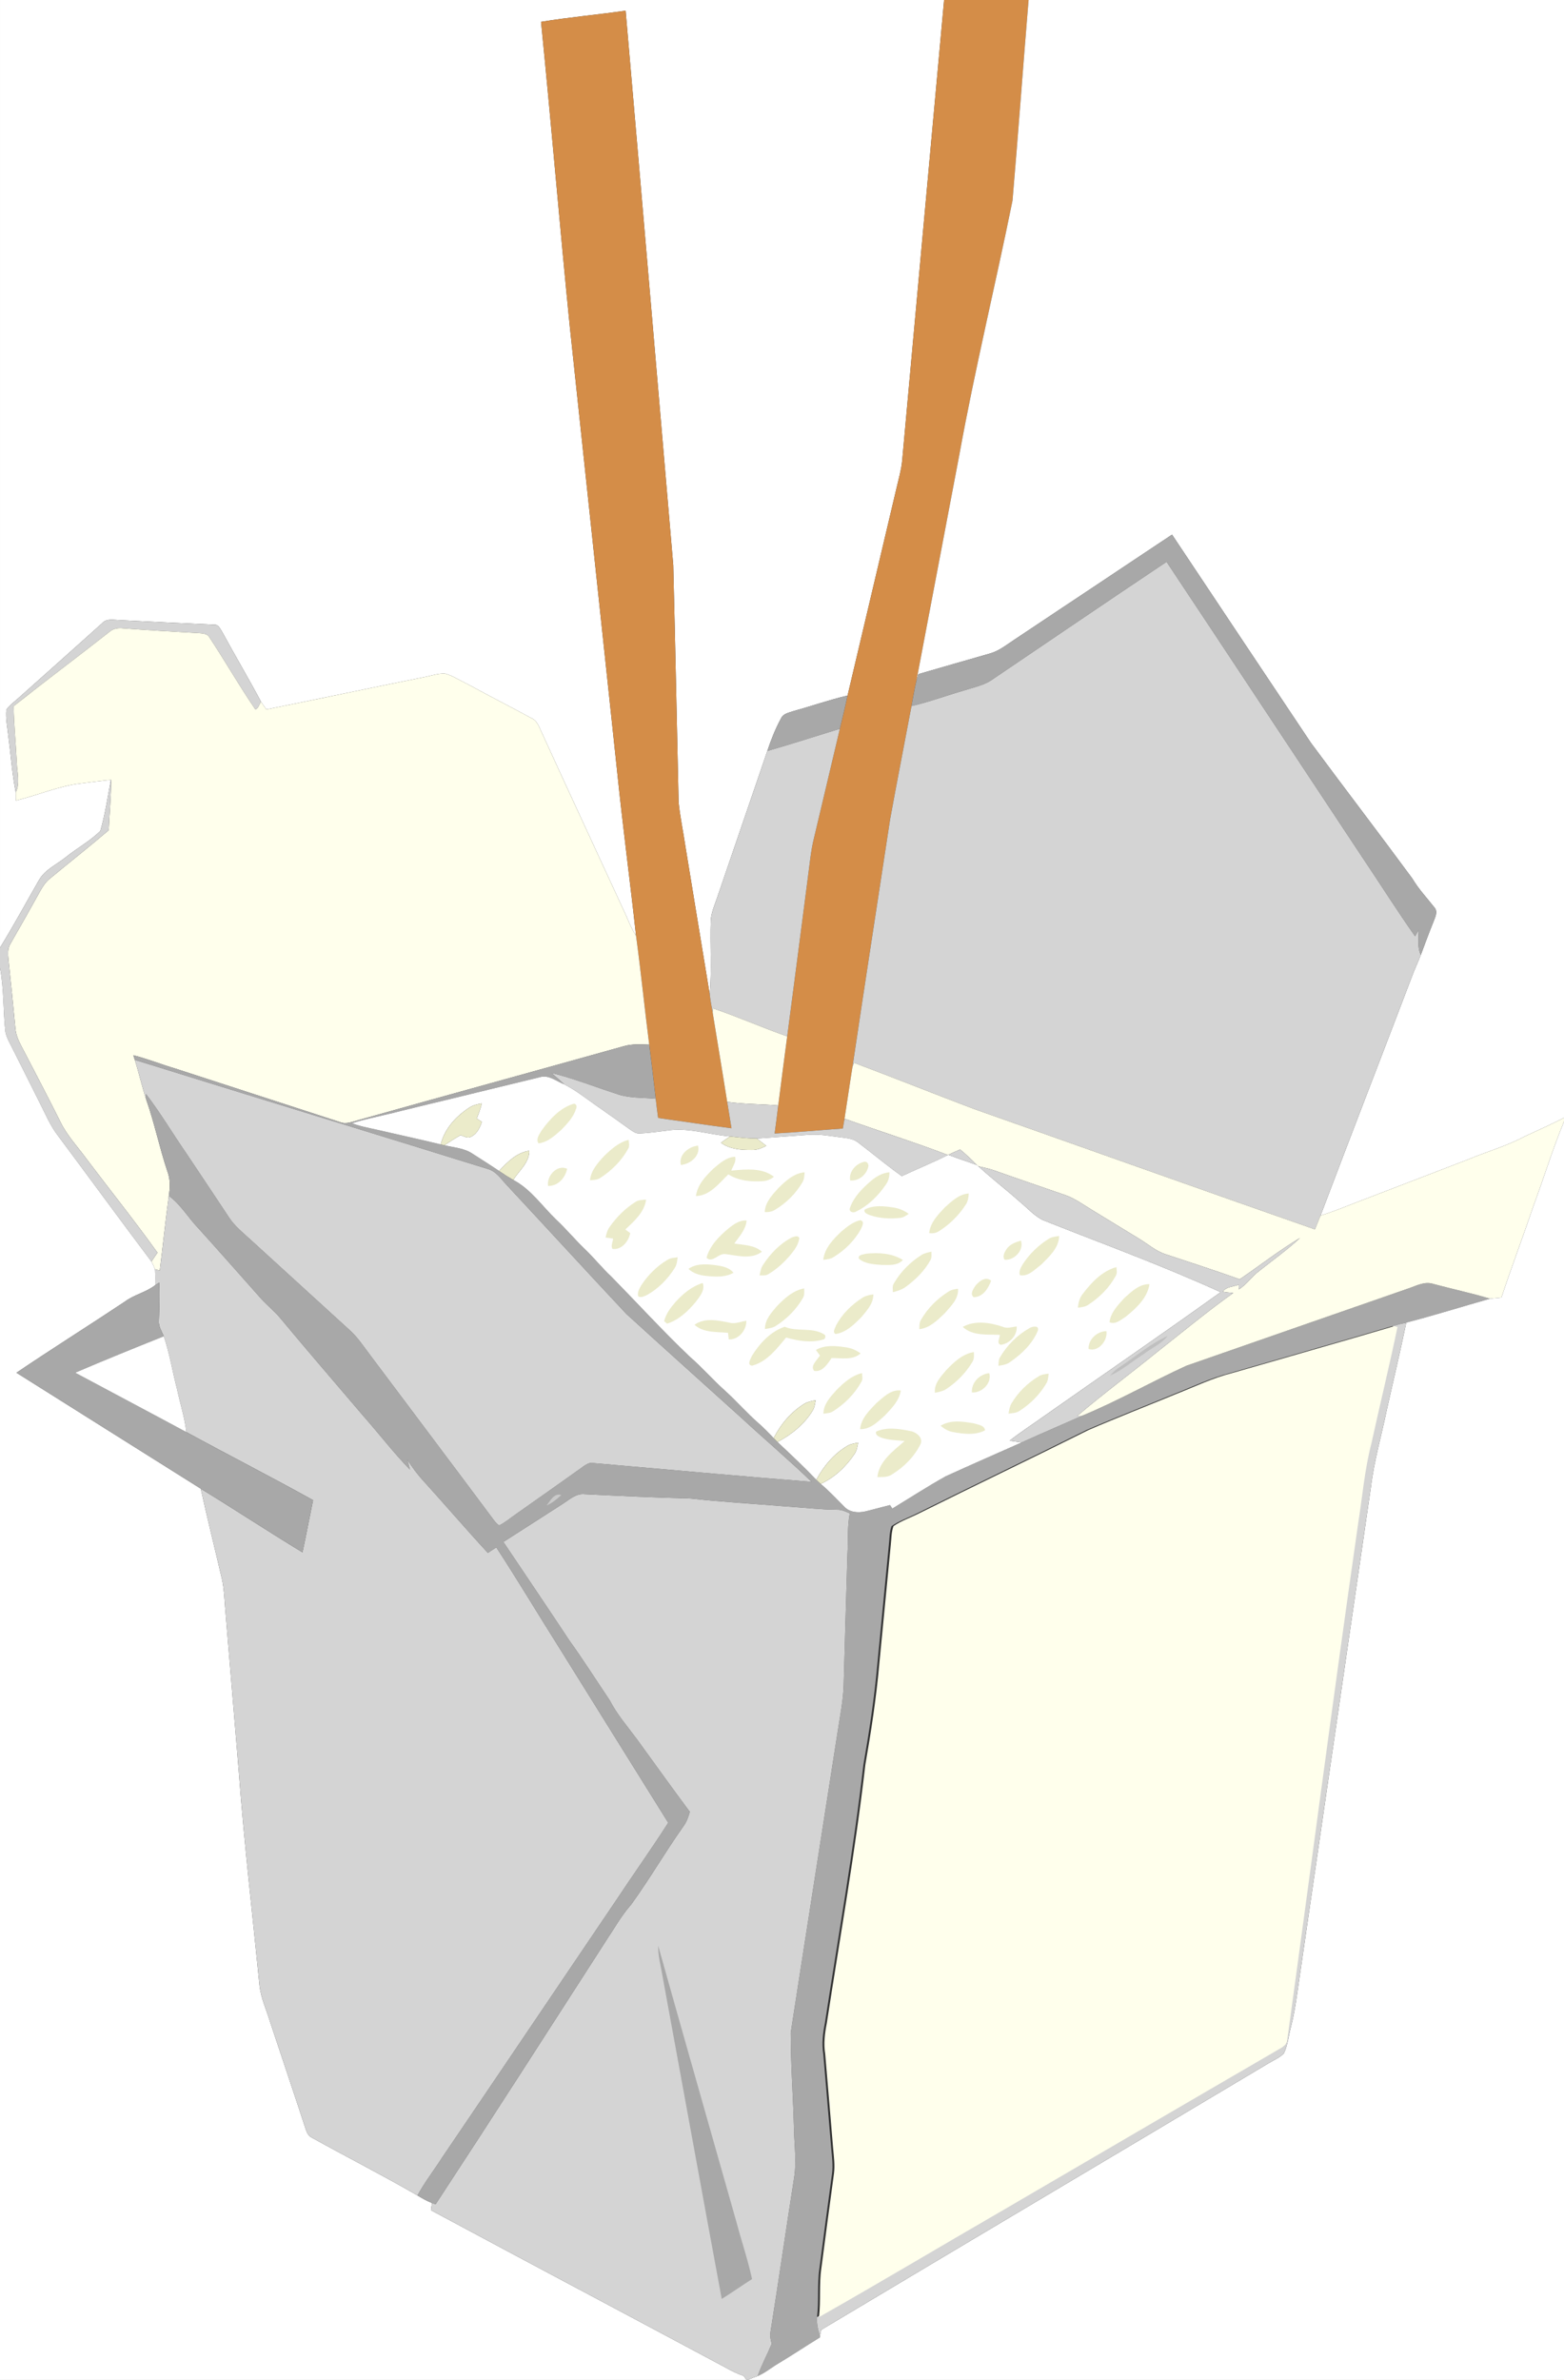
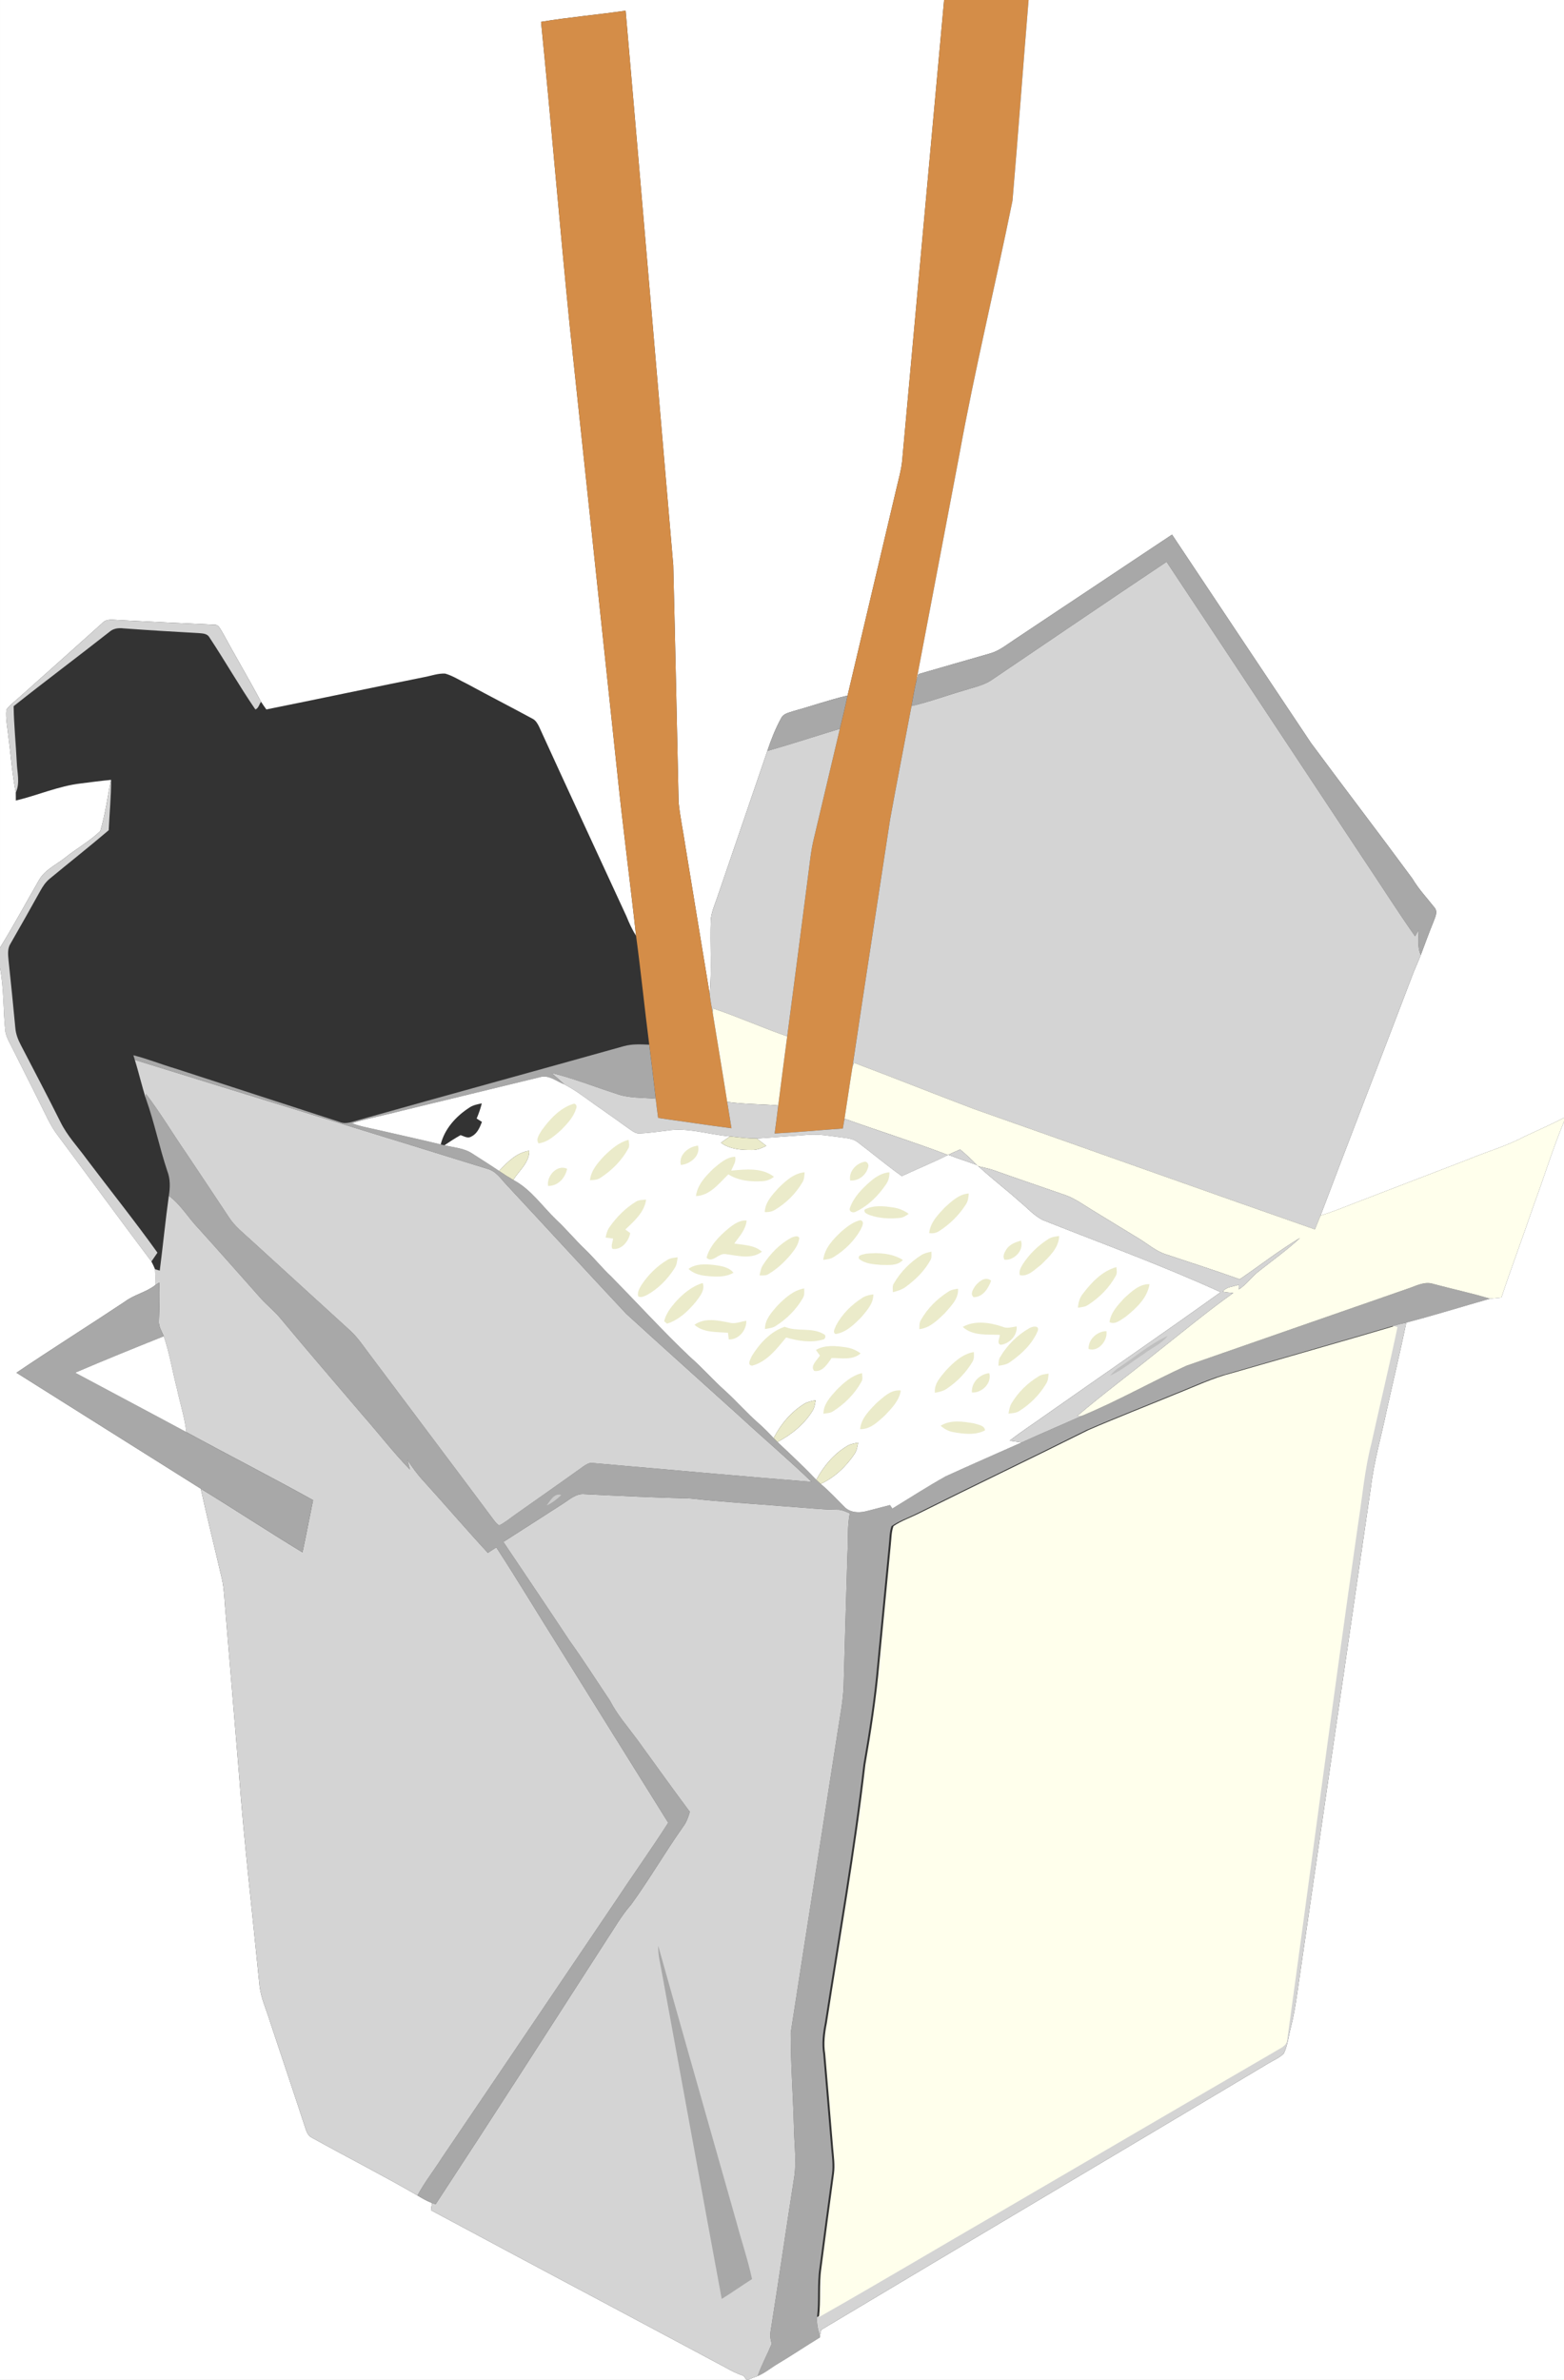
<svg xmlns="http://www.w3.org/2000/svg" width="811" height="1234">
  <rect width="100%" height="100%" fill="#333333" stroke="none" />
  <path id="svg_1" fill="#fff" d="m0 0h489.56c-7.31 79.66-14.49 159.34-21.76 239-0.46 4.76-1.84 9.36-2.9 14-8.46 35.89-16.96 71.76-25.41 107.65-9.4 2.19-18.52 5.43-27.82 7.99-2.34 0.85-5.37 1.21-6.59 3.71-2.97 5.4-5.25 11.18-7.19 17.03-8.64 25.24-17.28 50.48-25.91 75.73-1.31 3.9-3.06 7.72-3.41 11.87-0.46 12.85 0.55 25.75-0.54 38.58-4.25-25.54-8.39-51.1-12.6-76.65-1.12-7.63-2.76-15.19-3.54-22.86-0.91-41.01-1.75-82.01-2.78-123.01-8.24-95.83-16.36-191.67-24.7-287.5-14.59 2.1-29.31 3.37-43.86 5.78 5.27 52.57 9.63 105.23 14.89 157.8 8.22 77.15 16.41 154.3 24.63 231.45 2.9 28.27 6.66 56.43 9.76 84.68-1.99-3.2-3.58-6.6-4.97-10.1-15.12-32.85-30.4-65.63-45.4-98.54-0.76-1.47-1.61-2.99-3.09-3.83-11.3-6.14-22.75-11.99-34.05-18.14-3.81-1.79-7.38-4.23-11.46-5.38-3.69-0.22-7.23 1.15-10.82 1.81-27.33 5.46-54.59 11.3-81.92 16.77-0.94-1.31-1.89-2.61-2.75-3.96-6.49-12.2-13.56-24.07-20.14-36.21-1.07-1.56-1.91-4.01-4.22-3.78-16.34-0.75-32.69-1.49-49.03-2.35-3.03-0.06-6.63-1.03-8.94 1.53-14.41 12.9-28.78 25.83-43.24 38.67-2.22 2.04-4.79 3.78-6.52 6.29-0.42 4.69 0.63 9.34 1.09 14 1.29 9.63 1.91 19.36 3.81 28.9 0 1.38 0.02 2.76 0.03 4.15 11.33-2.68 22.14-7.55 33.78-8.88 5.16-0.65 10.31-1.34 15.49-1.83-1.63 8.86-2.96 17.86-5.46 26.5-5.28 5.19-11.92 8.82-17.71 13.43-4.74 3.92-10.93 6.47-14.08 12-6.73 11.7-13.13 23.6-20.23 35.08v-491.38z" />
  <path id="svg_2" fill="#d48d48" d="m489.56 0h43.81c-2.88 34.67-5.37 69.38-8.34 104.04-8.9 43.91-19.53 87.47-27.53 131.56-7.45 39.2-14.87 78.42-22.35 117.61-1 4.26-1.71 8.57-2.5 12.87-3.69 19.6-7.54 39.17-11.1 58.79-6.48 42.74-13.15 85.45-19.49 128.21-1.45 8.97-2.71 17.98-4.14 26.96-0.3 1.69-0.6 3.4-0.9 5.1-11.79 0.8-23.55 1.97-35.34 2.58 0.65-4.85 1.3-9.69 1.87-14.55 1.52-11.95 3.05-23.9 4.65-35.83 3.59-27.09 7.04-54.19 10.57-81.28 1.02-7.33 1.58-14.74 3.41-21.93 4.49-18.74 8.85-37.5 13.32-56.24 1.41-5.73 2.78-11.47 3.99-17.24 8.45-35.89 16.95-71.76 25.41-107.65 1.06-4.64 2.44-9.24 2.9-14 7.27-79.66 14.45-159.34 21.76-239z" />
  <path id="svg_3" fill="#fff" d="m533.37 0h277.63v579.57c-6.76 3.48-13.72 6.56-20.61 9.76-9.3 4.98-19.53 7.79-29.22 11.88-19.51 7.5-39.03 14.98-58.55 22.5-5.93 2.24-11.76 4.77-17.86 6.52 15.66-41.38 31.67-82.62 47.42-123.96 1.39-3.77 3.13-7.39 4.56-11.14 2.13-5.67 4.18-11.37 6.48-16.97 0.87-2.48 2.64-5.47 0.46-7.79-3.83-4.87-8.11-9.41-11.28-14.78-17.35-23.59-35.19-46.83-52.6-70.37-24.06-35.98-48.05-72.01-72.05-108.02-27.32 18.17-54.61 36.37-81.91 54.57-4.11 2.71-8.05 5.95-12.93 7.19-12.23 3.48-24.44 7.05-36.66 10.57-0.38 1.22-0.76 2.44-1.1 3.68 7.48-39.19 14.9-78.41 22.35-117.61 8-44.09 18.63-87.65 27.53-131.56 2.97-34.66 5.46-69.37 8.34-104.04z" />
  <path id="svg_4" fill="#d48d48" d="m280.55 11.32c14.55-2.41 29.27-3.68 43.86-5.78 8.34 95.83 16.46 191.67 24.7 287.5 1.03 41 1.87 82 2.78 123.01 0.78 7.67 2.42 15.23 3.54 22.86 4.21 25.55 8.35 51.11 12.6 76.65 0.33 3.18 0.94 6.33 1.52 9.48 2.47 15.43 5.11 30.84 7.53 46.28 0.72 4.56 1.49 9.11 2.22 13.67-12.7-1.61-25.35-3.57-38.03-5.34-0.47-3.31-0.89-6.63-1.24-9.95-1.08-9.35-2.18-18.7-3.37-28.04-2.42-18.79-4.29-37.65-6.83-56.41-3.1-28.25-6.86-56.41-9.76-84.68-8.22-77.15-16.41-154.3-24.63-231.45-5.26-52.57-9.62-105.23-14.89-157.8z" />
  <path id="svg_5" fill="#a8a8a8" d="m525.84 331.77c27.3-18.2 54.59-36.4 81.91-54.57 24 36.01 47.99 72.04 72.05 108.02 17.41 23.54 35.25 46.78 52.6 70.37 3.17 5.37 7.45 9.91 11.28 14.78 2.18 2.32 0.41 5.31-0.46 7.79-2.3 5.6-4.35 11.3-6.48 16.97-1.9-4.06-1.13-8.59-1.09-12.9-0.64 1.07-1.26 2.14-1.88 3.22-9.58-13.58-18.42-27.67-27.71-41.45-33.75-50.88-67.34-101.86-101.15-152.69-30.47 20.34-60.73 41.01-91.09 61.52-4.21 2.68-9.19 3.61-13.86 5.14-9.12 2.64-18.05 5.97-27.31 8.11 0.79-4.3 1.5-8.61 2.5-12.87 0.34-1.24 0.72-2.46 1.1-3.68 12.22-3.52 24.43-7.09 36.66-10.57 4.88-1.24 8.82-4.48 12.93-7.19z" />
  <g fill="#d4d4d4">
    <path id="svg_6" d="m513.82 352.83c30.36-20.51 60.62-41.18 91.09-61.52 33.81 50.83 67.4 101.81 101.15 152.69 9.29 13.78 18.13 27.87 27.71 41.45 0.62-1.08 1.24-2.15 1.88-3.22-0.04 4.31-0.81 8.84 1.09 12.9-1.43 3.75-3.17 7.37-4.56 11.14-15.75 41.34-31.76 82.58-47.42 123.96-0.94 2.41-1.94 4.8-2.91 7.2-59-20.62-117.87-41.67-176.81-62.44-20.78-7.85-41.37-16.15-62.17-23.93-0.2 0.51-0.6 1.52-0.81 2.02 6.34-42.76 13.01-85.47 19.49-128.21 3.56-19.62 7.41-39.19 11.1-58.79 9.26-2.14 18.19-5.47 27.31-8.11 4.67-1.53 9.65-2.46 13.86-5.14z" />
    <path id="svg_7" d="m53.04 323.07c2.31-2.56 5.91-1.59 8.94-1.53 16.34 0.86 32.69 1.6 49.03 2.35 2.31-0.23 3.15 2.22 4.22 3.78 6.58 12.14 13.65 24.01 20.14 36.21-0.99 1.26-1.29 3.4-2.95 3.97-8.35-12.19-15.69-25.09-23.85-37.41-1.11-1.98-3.53-2-5.51-2.18-13.03-0.71-26.06-1.5-39.08-2.45-2.6-0.32-5.31 0.05-7.3 1.86-16.45 12.94-33.22 25.47-49.61 38.48 0.14 9.73 1.16 19.41 1.63 29.12 0.17 5.21 1.81 10.69-0.52 15.66-1.9-9.54-2.52-19.27-3.81-28.9-0.46-4.66-1.51-9.31-1.09-14 1.73-2.51 4.3-4.25 6.52-6.29 14.46-12.84 28.83-25.77 43.24-38.67z" />
  </g>
-   <path id="svg_8" fill="#ffffec" d="m56.68 327.67c1.99-1.81 4.7-2.18 7.3-1.86 13.02 0.95 26.05 1.74 39.08 2.45 1.98 0.18 4.4 0.2 5.51 2.18 8.16 12.32 15.5 25.22 23.85 37.41 1.66-0.57 1.96-2.71 2.95-3.97 0.86 1.35 1.81 2.65 2.75 3.96 27.33-5.47 54.59-11.31 81.92-16.77 3.59-0.66 7.13-2.03 10.82-1.81 4.08 1.15 7.65 3.59 11.46 5.38 11.3 6.15 22.75 12 34.05 18.14 1.48 0.84 2.33 2.36 3.09 3.83 15 32.91 30.28 65.69 45.4 98.54 1.39 3.5 2.98 6.9 4.97 10.1 2.54 18.76 4.41 37.62 6.83 56.41-4.36-0.16-8.81-0.45-13.06 0.75-45.78 12.84-91.64 25.39-137.42 38.27-3.22 0.79-6.6 2.47-9.9 1.11-28.45-9.22-56.87-18.5-85.31-27.73-7.32-2.15-14.41-5.04-21.81-6.9 0.18 0.59 0.55 1.79 0.74 2.38 2.15 6.81 3.69 13.79 5.92 20.58 4.31 12.18 6.85 24.9 10.96 37.16 1.59 4.08 1.46 8.49 0.77 12.75-1.79 12.89-3.05 25.86-4.71 38.77-0.82-0.24-1.64-0.48-2.46-0.71-0.55-1.37-1.17-2.71-1.87-4 1.05-1.54 2.09-3.07 3.14-4.59-11.81-16.49-24.5-32.32-36.71-48.51-4.63-6.37-10.16-12.17-13.63-19.32-6.63-13.29-13.56-26.43-20.4-39.62-1.48-2.8-2.69-5.79-2.95-8.98-1.12-11.68-2.25-23.37-3.52-35.05-0.26-2.89-0.67-6.04 0.94-8.63 5.23-9.13 10.44-18.27 15.52-27.48 1.26-2.3 2.75-4.52 4.78-6.21 10.2-8.45 20.62-16.64 30.69-25.24 0.4-8.71 1.25-17.39 1.25-26.11l-0.14 0.02c-5.18 0.49-10.33 1.18-15.49 1.83-11.64 1.33-22.45 6.2-33.78 8.88-0.01-1.39-0.03-2.77-0.03-4.15 2.33-4.97 0.69-10.45 0.52-15.66-0.47-9.71-1.49-19.39-1.63-29.12 16.39-13.01 33.16-25.54 49.61-38.48z" />
  <path id="svg_9" fill="#a8a8a8" d="m411.67 368.64c9.3-2.56 18.42-5.8 27.82-7.99-1.21 5.77-2.58 11.51-3.99 17.24-12.55 3.8-25.01 7.89-37.61 11.49 1.94-5.85 4.22-11.63 7.19-17.03 1.22-2.5 4.25-2.86 6.59-3.71z" />
  <g fill="#d4d4d4">
    <path id="svg_10" d="m397.89 389.38c12.6-3.6 25.06-7.69 37.61-11.49-4.47 18.74-8.83 37.5-13.32 56.24-1.83 7.19-2.39 14.6-3.41 21.93-3.53 27.09-6.98 54.19-10.57 81.28-12.99-4.51-25.56-10.16-38.59-14.55-0.02 0.56-0.05 1.69-0.06 2.25-0.58-3.15-1.19-6.3-1.52-9.48 1.09-12.83 0.08-25.73 0.54-38.58 0.35-4.15 2.1-7.97 3.41-11.87 8.63-25.25 17.27-50.49 25.91-75.73z" />
    <path id="svg_11" d="m57.48 404.37l0.14-0.02c0 8.72-0.85 17.4-1.25 26.11-10.07 8.6-20.49 16.79-30.69 25.24-2.03 1.69-3.52 3.91-4.78 6.21-5.08 9.21-10.29 18.35-15.52 27.48-1.61 2.59-1.2 5.74-0.94 8.63 1.27 11.68 2.4 23.37 3.52 35.05 0.26 3.19 1.47 6.18 2.95 8.98 6.84 13.19 13.77 26.33 20.4 39.62 3.47 7.15 9 12.95 13.63 19.32 12.21 16.19 24.9 32.02 36.71 48.51-1.05 1.52-2.09 3.05-3.14 4.59-16.28-21.63-32.24-43.5-48.43-65.2-4.08-5.24-6.57-11.43-9.59-17.29-4.7-9.33-9.33-18.71-14.05-28.03-1.36-2.78-3.04-5.49-3.64-8.56-1.23-11.03-0.7-22.25-2.8-33.17v-10.46c7.1-11.48 13.5-23.38 20.23-35.08 3.15-5.53 9.34-8.08 14.08-12 5.79-4.61 12.43-8.24 17.71-13.43 2.5-8.64 3.83-17.64 5.46-26.5z" />
  </g>
  <path id="svg_12" fill="#fff" d="m0 501.84c2.1 10.92 1.57 22.14 2.8 33.17 0.6 3.07 2.28 5.78 3.64 8.56 4.72 9.32 9.35 18.7 14.05 28.03 3.02 5.86 5.51 12.05 9.59 17.29 16.19 21.7 32.15 43.57 48.43 65.2 0.7 1.29 1.32 2.63 1.87 4 0.13 2.76 0.08 5.52 0.07 8.3-4.75 3.7-10.86 4.86-15.65 8.46-18.67 12.43-37.68 24.34-56.25 36.91 31.86 20.02 63.67 40.12 95.55 60.11 3.48 15.74 7.4 31.38 11.04 47.08 1.02 4.69 1.2 9.49 1.58 14.27 2.35 28.26 4.72 56.52 7.06 84.79 2.78 37.37 7.15 74.59 10.83 111.88 0.79 6.32 3.53 12.15 5.36 18.2 6.12 18.52 12.4 36.98 18.44 55.52 0.63 1.83 1.36 3.85 3.27 4.73 18.2 10.1 36.78 19.55 54.8 29.98 2.41 1.46 4.86 2.91 7.53 3.91-0.19 1.23-0.37 2.48-0.55 3.75 50.69 27.23 101.56 54.14 152.28 81.3 3.12 1.75 6.3 3.45 9.74 4.51 0.56 0.72 1.12 1.45 1.68 2.21h-387.16v-732.16z" />
  <path id="svg_13" fill="#ffffec" d="m369.61 522.79c13.03 4.39 25.6 10.04 38.59 14.55-1.6 11.93-3.13 23.88-4.65 35.83-8.82-0.72-17.69-0.6-26.47-1.85-2.42-15.44-5.06-30.85-7.53-46.28 0.01-0.56 0.04-1.69 0.06-2.25z" />
  <path id="svg_14" fill="#a8a8a8" d="m323.6 542.41c4.25-1.2 8.7-0.91 13.06-0.75 1.19 9.34 2.29 18.69 3.37 28.04-7-0.69-14.26-0.19-20.94-2.75-11.03-3.54-21.84-7.89-33.11-10.62 2.22 1.93 4.48 3.84 6.6 5.89-4.07-1.54-8.03-5.12-12.65-3.7-23.94 5.79-47.86 11.67-71.81 17.45-8.51 2.27-17.22 3.81-25.65 6.41 4.92 1.9 10.17 2.67 15.27 3.9 10.26 2.39 20.56 4.58 30.79 7.1 0.64 0.14 1.29 0.29 1.94 0.43 4.85 1.18 10.12 1.45 14.4 4.28 4.64 3.01 9.35 5.93 13.93 9.04 2.39 1.64 4.84 3.2 7.36 4.66 9.17 4.82 15.03 13.7 22.37 20.7 5.15 4.83 9.65 10.29 14.75 15.17 4.79 4.56 8.9 9.78 13.75 14.29 13.53 13.81 26.58 28.09 40.58 41.44 6.45 5.57 12.03 12.04 18.38 17.71 5.93 5.36 11.18 11.43 17.2 16.7 2.81 2.46 5.42 5.14 7.99 7.86 0.64 0.67 1.3 1.34 1.97 2 6.84 6.4 13.67 12.82 20.13 19.6 0.74 0.72 1.5 1.44 2.28 2.14 4.38 3.6 8.19 7.81 12.22 11.79 2.72 2.97 7.19 3.34 10.91 2.47 4.29-1.02 8.53-2.24 12.8-3.3 0.31 0.46 0.93 1.38 1.23 1.83 9.19-5.6 18.23-11.45 27.62-16.7 13.09-6.01 26.32-11.72 39.47-17.6 10.32-4.73 20.79-9.14 31.14-13.77 18.58-7.65 36.05-17.65 54.28-26 38.52-13.49 77.09-26.81 115.62-40.25 3.95-1.4 8.1-3.59 12.38-2.16 9.78 2.63 19.7 4.71 29.4 7.65-14.48 4.14-28.86 8.6-43.42 12.41-2.42 0.54-4.82 1.12-7.18 1.81-28.03 8.27-56.14 16.24-84.21 24.36-10 2.51-19.3 7.05-28.87 10.8-15.17 6.26-30.48 12.2-45.54 18.72-29.2 14.6-58.68 28.66-87.9 43.23-4.39 2.21-9.14 3.8-13.2 6.6-1.14 3.11-1.03 6.5-1.41 9.76-1.97 20.65-3.99 41.3-5.98 61.95-1.53 17.45-4.2 34.79-7.21 52.03-5.16 44.88-13.13 89.36-19.98 133.99-1.05 5.26-1.7 10.63-0.83 15.98 1.44 16.32 2.72 32.66 4.12 48.98 0.39 4.31 0.99 8.66 0.43 12.99-2.22 16.36-4.43 32.72-6.54 49.09-1.25 8.41-0.21 16.93-1.24 25.36-0.26 3.35 0.49 6.64 1.48 9.83l-0.02 0.71c-7.25 4.41-14.28 9.17-21.57 13.51-3.6 2.11-6.81 4.91-10.7 6.5 2.07-5.74 4.96-11.12 7.31-16.73-0.6-2.07-1.02-4.23-0.6-6.36 4.15-26.05 7.88-52.16 11.97-78.21 1.78-9.5 0.22-19.14 0.11-28.7-0.43-15.98-1.66-31.97-1.63-47.95 8-51.97 16.22-103.91 24.3-155.87 1.19-8.07 2.89-16.09 3.15-24.27 0.59-22.68 1.32-45.35 1.97-68.02 0.45-7.07-0.19-14.21 1.22-21.2-2.11-0.9-4.23-1.97-6.58-1.87-8.7-0.07-17.35-1.13-26.03-1.68-16.68-1.4-33.42-2.31-50.07-4.15-18.31-0.44-36.62-1.36-54.93-2.25-4.44-0.45-7.79 2.9-11.29 5.05-10.25 6.57-20.47 13.17-30.73 19.71 11.44 17.04 22.94 34.03 34.26 51.15 7.29 10.14 13.97 20.7 20.95 31.06 3.74 7.34 9.22 13.54 14.08 20.14 9.13 12.52 18.1 25.16 27.38 37.57-0.73 2.77-1.76 5.49-3.51 7.8-9.32 13.18-17.4 27.19-26.87 40.26-5.25 5.95-9.08 12.94-13.49 19.5-29.2 45.38-58.32 90.82-87.92 135.94-0.47-0.17-1.43-0.5-1.9-0.66-2.67-1-5.12-2.45-7.53-3.91 3.76-6.98 8.69-13.22 12.94-19.9 29.94-44.1 59.72-88.31 89.61-132.45 9.05-13.7 18.63-27.05 27.47-40.89-18.92-30.28-37.76-60.63-56.66-90.93-10.89-17.25-21.35-34.77-32.49-51.85-1.47 0.94-2.93 1.9-4.39 2.86-11.4-12.34-22.33-25.11-33.61-37.55-3.04-3.27-5.63-6.91-8.06-10.64 0.44 1.68 0.87 3.34 1.3 5.04-8.66-8.91-16.22-18.81-24.44-28.11-14.27-16.78-28.69-33.44-42.77-50.39-2.99-3.64-6.73-6.57-9.9-10.05-10.82-12.14-21.53-24.36-32.45-36.41-5.36-5.51-9.2-12.42-15.48-17.02 0.69-4.26 0.82-8.67-0.77-12.75-4.11-12.26-6.65-24.98-10.96-37.16-0.04-0.73-0.11-2.2-0.14-2.93 7.47 9.76 13.74 20.37 20.73 30.48 7.43 11.16 14.93 22.28 22.3 33.48 2.97 4.66 7.39 8.05 11.38 11.76 17.26 15.75 34.51 31.51 51.78 47.24 3.83 3.57 6.69 8 9.85 12.14 21.56 28.8 43.23 57.5 64.72 86.35 0.7 0.84 1.43 1.74 2.44 2.27 3.25-1.63 6.01-4.02 8.98-6.08 11.52-8.14 23.09-16.22 34.56-24.45 1.43-0.96 2.98-2.09 4.8-1.83 37.88 3.28 75.75 6.79 113.65 9.78-11.94-11.48-24.58-22.21-36.74-33.44-19.78-17.9-39.69-35.68-59.38-53.67-20.82-22.19-41.34-44.64-62.09-66.89-2.92-3.09-5.43-7.07-9.78-8.24-60.97-18.94-122.03-37.58-182.98-56.55-0.19-0.59-0.56-1.79-0.74-2.38 7.4 1.86 14.49 4.75 21.81 6.9 28.44 9.23 56.86 18.51 85.31 27.73 3.3 1.36 6.68-0.32 9.9-1.11 45.78-12.88 91.64-25.43 137.42-38.27z" />
  <path id="svg_15" fill="#d4d4d4" d="m69.9 549.54c60.95 18.97 122.01 37.61 182.98 56.55 4.35 1.17 6.86 5.15 9.78 8.24 20.75 22.25 41.27 44.7 62.09 66.89 19.69 17.99 39.6 35.77 59.38 53.67 12.16 11.23 24.8 21.96 36.74 33.44-37.9-2.99-75.77-6.5-113.65-9.78-1.82-0.26-3.37 0.87-4.8 1.83-11.47 8.23-23.04 16.31-34.56 24.45-2.97 2.06-5.73 4.45-8.98 6.08-1.01-0.53-1.74-1.43-2.44-2.27-21.49-28.85-43.16-57.55-64.72-86.35-3.16-4.14-6.02-8.57-9.85-12.14-17.27-15.73-34.52-31.49-51.78-47.24-3.99-3.71-8.41-7.1-11.38-11.76-7.37-11.2-14.87-22.32-22.3-33.48-6.99-10.11-13.26-20.72-20.73-30.48 0.03 0.73 0.1 2.2 0.14 2.93-2.23-6.79-3.77-13.77-5.92-20.58z" />
  <path id="svg_16" fill="#ffffec" d="m442.87 551.06c20.8 7.78 41.39 16.08 62.17 23.93 58.94 20.77 117.81 41.82 176.81 62.44 0.97-2.4 1.97-4.79 2.91-7.2 6.1-1.75 11.93-4.28 17.86-6.52 19.52-7.52 39.04-15 58.55-22.5 9.69-4.09 19.92-6.9 29.22-11.88 6.89-3.2 13.85-6.28 20.61-9.76v1.97c-5.82 14.03-10.24 28.58-15.51 42.82-5.51 16.17-11.53 32.17-16.94 48.39-1.98 0.19-3.96 0.41-5.92 0.61-9.7-2.94-19.62-5.02-29.4-7.65-4.28-1.43-8.43 0.76-12.38 2.16-38.53 13.44-77.1 26.76-115.62 40.25-18.23 8.35-35.7 18.35-54.28 26-0.58 0.01-1.74 0.01-2.32 0.01 13.25-11.31 27.27-21.67 40.79-32.65 13.32-10.43 26.3-21.3 40.1-31.1-1.85-0.15-3.69-0.27-5.5-0.68 1.79-2.58 5.52-2.5 8.24-3.6 0.03 0.6 0.1 1.81 0.14 2.41 4.11-2.52 6.7-6.72 10.55-9.53 7.12-5.63 14.54-10.92 21.17-17.11-10.87 6.47-20.83 14.34-31.29 21.44-12.67-4.55-25.49-8.65-38.25-12.92-5.43-1.72-9.69-5.65-14.52-8.49-7.91-4.76-15.73-9.65-23.62-14.42-4.6-2.75-8.95-6.04-14.05-7.82-12.41-4.31-24.85-8.52-37.23-12.92-2.55-0.86-5.2-1.4-7.81-2.02-0.21-0.17-0.64-0.52-0.86-0.7-2.73-2.82-5.58-5.53-8.63-8-2.05 0.86-4.09 1.75-6.08 2.74l-0.23 0.11c-17.7-6.76-35.8-12.44-53.63-18.83 1.43-8.98 2.69-17.99 4.14-26.96 0.21-0.5 0.61-1.51 0.81-2.02z" />
  <path id="svg_17" fill="#d4d4d4" d="m285.98 556.33c11.27 2.73 22.08 7.08 33.11 10.62 6.68 2.56 13.94 2.06 20.94 2.75 0.35 3.32 0.77 6.64 1.24 9.95 12.68 1.77 25.33 3.73 38.03 5.34-0.73-4.56-1.5-9.11-2.22-13.67 8.78 1.25 17.65 1.13 26.47 1.85-0.57 4.86-1.22 9.7-1.87 14.55 11.79-0.61 23.55-1.78 35.34-2.58 0.3-1.7 0.6-3.41 0.9-5.1 17.83 6.39 35.93 12.07 53.63 18.83-7.83 3.95-15.98 7.23-23.92 10.96-7.85-5.59-15.23-11.8-22.9-17.62-2.22-1.7-5.07-2.03-7.75-2.38-5.96-0.69-11.92-1.93-17.95-1.43-8.87 0.65-17.73 1.33-26.6 1.92-4.65-0.01-9.28-0.58-13.89-1.11-11.08-0.88-22.05-4.87-33.22-2.91-4.44 0.47-8.86 1.2-13.32 1.38-2.35 0.31-4.2-1.37-6.02-2.55-7.93-5.78-16.05-11.31-24-17.05-3-2.16-6.12-4.16-9.4-5.86-2.12-2.05-4.38-3.96-6.6-5.89z" />
  <path id="svg_18" fill="#fff" d="m279.93 558.52c4.62-1.42 8.58 2.16 12.65 3.7 3.28 1.7 6.4 3.7 9.4 5.86 7.95 5.74 16.07 11.27 24 17.05 1.82 1.18 3.67 2.86 6.02 2.55 4.46-0.18 8.88-0.91 13.32-1.38 11.17-1.96 22.14 2.03 33.22 2.91-1.58 1.09-3.15 2.19-4.71 3.31 4.65 3.36 10.58 3.8 16.14 3.74 2.63 0.07 5.05-1 7.35-2.15-1.62-1.28-3.26-2.53-4.89-3.79 8.87-0.59 17.73-1.27 26.6-1.92 6.03-0.5 11.99 0.74 17.95 1.43 2.68 0.35 5.53 0.68 7.75 2.38 7.67 5.82 15.05 12.03 22.9 17.62 7.94-3.73 16.09-7.01 23.92-10.96l0.23-0.11c4.84 1.92 9.83 3.46 14.71 5.26 0.22 0.18 0.65 0.53 0.86 0.7 6.96 6.41 14.49 12.15 21.54 18.46 4.01 3.23 7.43 7.36 12.18 9.55 30.72 12.18 61.82 23.5 91.89 37.25-30.13 21.63-60.74 42.6-91.07 63.94-6.1 4.37-12.43 8.42-18.32 13.08 2.07 0.29 4.16 0.58 6.24 0.89-13.15 5.88-26.38 11.59-39.47 17.6-9.39 5.25-18.43 11.1-27.62 16.7-0.3-0.45-0.92-1.37-1.23-1.83-4.27 1.06-8.51 2.28-12.8 3.3-3.72 0.87-8.19 0.5-10.91-2.47-4.03-3.98-7.84-8.19-12.22-11.79 7.17-3.32 13.04-8.9 17.45-15.39 1.25-1.77 1.56-3.94 1.95-6-1.82 0.38-3.71 0.65-5.36 1.55-7.06 4.11-12.47 10.57-16.32 17.7-6.46-6.78-13.29-13.2-20.13-19.6 7.28-3.83 13.89-9.17 18.23-16.24 1.02-1.63 1.2-3.59 1.56-5.42-2.05 0.44-4.17 0.81-5.98 1.93-6.83 4.25-12.16 10.59-15.78 17.73-2.57-2.72-5.18-5.4-7.99-7.86-6.02-5.27-11.27-11.34-17.2-16.7-6.35-5.67-11.93-12.14-18.38-17.71-14-13.35-27.05-27.63-40.58-41.44-4.85-4.51-8.96-9.73-13.75-14.29-5.1-4.88-9.6-10.34-14.75-15.17-7.34-7-13.2-15.88-22.37-20.7 2.99-4.91 8.31-8.88 8.29-15.12-6.56 0.93-11.33 5.88-15.65 10.46-4.58-3.11-9.29-6.03-13.93-9.04-4.28-2.83-9.55-3.1-14.4-4.28 2.72-1.85 5.49-3.63 8.36-5.25 1.75 0.54 3.71 1.91 5.52 0.76 3.06-1.42 4.43-4.66 5.56-7.62-0.92-0.59-1.83-1.17-2.74-1.74 1.07-2.56 2-5.17 2.67-7.86-2.23 0.44-4.55 0.89-6.47 2.2-6.89 4.47-12.82 10.94-14.84 19.08-10.23-2.52-20.53-4.71-30.79-7.1-5.1-1.23-10.35-2-15.27-3.9 8.43-2.6 17.14-4.14 25.65-6.41 23.95-5.78 47.87-11.66 71.81-17.45z" />
  <g fill="#ebebca">
-     <path id="svg_19" d="m243.37 574.3c1.92-1.31 4.24-1.76 6.47-2.2-0.67 2.69-1.6 5.3-2.67 7.86 0.91 0.57 1.82 1.15 2.74 1.74-1.13 2.96-2.5 6.2-5.56 7.62-1.81 1.15-3.77-0.22-5.52-0.76-2.87 1.62-5.64 3.4-8.36 5.25-0.65-0.14-1.3-0.29-1.94-0.43 2.02-8.14 7.95-14.61 14.84-19.08z" />
    <path id="svg_20" d="m297.26 572.35c1.48-0.43 2.11 1.39 1.45 2.54-1.3 4.37-4.6 7.78-7.7 10.98-3.41 3-7.06 6.43-11.78 6.96-1.56-2.3 0.56-4.83 1.7-6.81 4.17-5.74 9.38-11.48 16.33-13.67z" />
  </g>
  <path id="svg_21" fill="#fff" d="m795.49 624.36c5.27-14.24 9.69-28.79 15.51-42.82v652.46h-423.26c1.64-0.83 3.4-1.38 5.12-2.03 3.89-1.59 7.1-4.39 10.7-6.5 7.29-4.34 14.32-9.1 21.57-13.51l0.02-0.71c0.2-1.1 0.43-2.18 0.67-3.24 77.02-46.08 154.24-91.83 231.31-137.82 2.87-1.8 6.16-3.06 8.59-5.49 2.08-4.39 2.48-9.35 3.74-14.01 2.08-8.09 3.05-16.4 4.29-24.65 12.39-84.98 24.71-169.98 37.12-254.97 1.62-13.54 5.47-26.66 8.23-39.99 3.35-15.11 6.98-30.16 10.11-45.31 14.56-3.81 28.94-8.27 43.42-12.41 1.96-0.2 3.94-0.42 5.92-0.61 5.41-16.22 11.43-32.22 16.94-48.39z" />
  <g fill="#ebebca">
    <path id="svg_22" d="m378.54 589.21c4.61 0.53 9.24 1.1 13.89 1.11 1.63 1.26 3.27 2.51 4.89 3.79-2.3 1.15-4.72 2.22-7.35 2.15-5.56 0.06-11.49-0.38-16.14-3.74 1.56-1.12 3.13-2.22 4.71-3.31z" />
    <path id="svg_23" d="m313.29 599.35c3.65-3.5 7.61-7.07 12.64-8.35 0.18 1.57 0.73 3.25-0.25 4.7-3.3 6.04-8.36 11.07-14.09 14.84-1.63 1.25-3.7 1.27-5.65 1.42 0.48-5.09 4.06-9.03 7.35-12.61z" />
    <path id="svg_24" d="m353.06 604.03c-1.3-5.32 4.06-9.57 8.9-10.03 1.37 5.34-4.06 9.59-8.9 10.03z" />
  </g>
  <path id="svg_25" fill="#d4d4d4" d="m491.78 598.76c1.99-0.99 4.03-1.88 6.08-2.74 3.05 2.47 5.9 5.18 8.63 8-4.88-1.8-9.87-3.34-14.71-5.26z" />
  <g fill="#ebebca">
    <path id="svg_26" d="m258.8 607.13c4.32-4.58 9.09-9.53 15.65-10.46 0.02 6.24-5.3 10.21-8.29 15.12-2.52-1.46-4.97-3.02-7.36-4.66z" />
    <path id="svg_27" d="m369.93 605.93c3.25-2.74 6.78-5.98 11.26-6.16 0.7 2.55-1.13 4.89-2.01 7.18 7.37-0.64 15.92-1.68 22.14 3.21-1.72 1.39-3.8 2.2-6.01 2.28-6.04 0.35-12.42-0.21-17.63-3.54-4.8 4.61-9.54 11.05-16.8 11.25 0.74-5.84 5.01-10.31 9.05-14.22z" />
    <path id="svg_28" d="m440.84 612.06c-0.79-4.53 2.98-8.74 7.21-9.65 1.49-0.47 2.61 1.27 2.18 2.61-0.97 4.18-5.02 7.46-9.39 7.04z" />
    <path id="svg_29" d="m284.2 614.91c-0.87-5.15 4.68-11.33 9.9-8.92-1.01 4.77-4.72 9-9.9 8.92z" />
  </g>
  <path id="svg_30" fill="#d4d4d4" d="m507.35 604.72c2.61 0.62 5.26 1.16 7.81 2.02 12.38 4.4 24.82 8.61 37.23 12.92 5.1 1.78 9.45 5.07 14.05 7.82 7.89 4.77 15.71 9.66 23.62 14.42 4.83 2.84 9.09 6.77 14.52 8.49 12.76 4.27 25.58 8.37 38.25 12.92 10.46-7.1 20.42-14.97 31.29-21.44-6.63 6.19-14.05 11.48-21.17 17.11-3.85 2.81-6.44 7.01-10.55 9.53-0.04-0.6-0.11-1.81-0.14-2.41-2.72 1.1-6.45 1.02-8.24 3.6 1.81 0.41 3.65 0.53 5.5 0.68-13.8 9.8-26.78 20.67-40.1 31.1-13.52 10.98-27.54 21.34-40.79 32.65 0.58 0 1.74 0 2.32-0.01-10.35 4.63-20.82 9.04-31.14 13.77-2.08-0.31-4.17-0.6-6.24-0.89 5.89-4.66 12.22-8.71 18.32-13.08 30.33-21.34 60.94-42.31 91.07-63.94-30.07-13.75-61.17-25.07-91.89-37.25-4.75-2.19-8.17-6.32-12.18-9.55-7.05-6.31-14.58-12.05-21.54-18.46z" />
  <g fill="#ebebca">
    <path id="svg_31" d="m403.82 615.8c3.73-3.64 7.96-7.51 13.41-7.97-0.16 1.75-0.15 3.64-1.14 5.19-3.38 5.77-8.26 10.65-13.98 14.11-1.64 1.1-3.61 1.43-5.56 1.35 0.21-5.19 3.99-9.07 7.27-12.68z" />
    <path id="svg_32" d="m451.47 612.44c2.78-2.37 6.02-4.35 9.75-4.61 0.02 2.29-0.51 4.57-1.91 6.42-3.9 5.73-9.03 10.9-15.34 13.9-1.57 1.1-4.17 0.08-3.14-2.12 1.96-5.51 6.32-9.82 10.64-13.59z" />
    <path id="svg_33" d="m489.93 626.04c3.57-3.19 7.35-6.92 12.42-7.21-0.12 2.05-0.42 4.17-1.65 5.9-3.47 5.36-8.13 9.99-13.5 13.44-1.59 1.11-3.48 1.52-5.38 1.15 0.55-5.43 4.55-9.51 8.11-13.28z" />
  </g>
  <path id="svg_34" fill="#d4d4d4" d="m82.84 658.8c1.66-12.91 2.92-25.88 4.71-38.77 6.28 4.6 10.12 11.51 15.48 17.02 10.92 12.05 21.63 24.27 32.45 36.41 3.17 3.48 6.91 6.41 9.9 10.05 14.08 16.95 28.5 33.61 42.77 50.39 8.22 9.3 15.78 19.2 24.44 28.11-0.43-1.7-0.86-3.36-1.3-5.04 2.43 3.73 5.02 7.37 8.06 10.64 11.28 12.44 22.21 25.21 33.61 37.55 1.46-0.96 2.92-1.92 4.39-2.86 11.14 17.08 21.6 34.6 32.49 51.85 18.9 30.3 37.74 60.65 56.66 90.93-8.84 13.84-18.42 27.19-27.47 40.89-29.89 44.14-59.67 88.35-89.61 132.45-4.25 6.68-9.18 12.92-12.94 19.9-18.02-10.43-36.6-19.88-54.8-29.98-1.91-0.88-2.64-2.9-3.27-4.73-6.04-18.54-12.32-37-18.44-55.52-1.83-6.05-4.57-11.88-5.36-18.2-3.68-37.29-8.05-74.51-10.83-111.88-2.34-28.27-4.71-56.53-7.06-84.79-0.38-4.78-0.56-9.58-1.58-14.27-3.64-15.7-7.56-31.34-11.04-47.08 17.68 10.84 35.01 22.23 52.74 33 1.94-8.99 3.63-18.03 5.49-27.03-21.72-12.09-43.88-23.39-65.7-35.3-0.88-7.61-3.26-14.92-4.85-22.39-2.38-9.07-3.83-18.41-6.84-27.3-1.08-2.55-2.73-5.02-2.55-7.89 0.22-6.65 0.44-13.29 0.19-19.94-0.71 0.45-1.42 0.9-2.13 1.37 0.01-2.78 0.06-5.54-0.07-8.3 0.82 0.23 1.64 0.47 2.46 0.71z" />
  <g fill="#ebebca">
    <path id="svg_35" d="m329.37 623.3c1.64-1.21 3.73-1.13 5.67-1.31-0.86 6.55-6.23 11.2-10.77 15.51 0.84 0.6 1.68 1.22 2.53 1.84-0.77 4.25-4.55 8.95-9.24 8.19-0.94-1.61 0.24-3.6 0.35-5.34-1.3-0.19-2.59-0.37-3.88-0.54 0.42-1.94 0.91-3.92 2.13-5.53 3.52-5.06 7.98-9.52 13.21-12.82z" />
    <path id="svg_36" d="m448.29 627.22c4.5-2.48 9.9-1.91 14.78-1.16 2.95 0.38 5.74 1.55 8.13 3.32-1.39 0.95-2.84 1.96-4.57 2.1-5.22 0.56-10.65 0.28-15.64-1.46-1.23-0.58-3.14-1.04-2.7-2.8z" />
    <path id="svg_37" d="m377.88 636.83c2.67-2.11 5.68-4.27 9.28-4.01-0.42 4.74-3.78 8.25-6.4 11.93 4.89 0.86 10.43 0.7 14.34 4.27-5.58 4.18-12.86 1.93-19.14 1.19-3.37-0.42-6.74 4.9-9.59 1.89 1.72-6.32 6.62-11.19 11.51-15.27z" />
    <path id="svg_38" d="m436.44 638.39c2.87-2.4 5.92-4.86 9.65-5.72 2.54 0.6 0.9 3.21 0.28 4.71-3.24 5.85-8.17 10.71-13.83 14.24-1.66 1.16-3.7 1.38-5.65 1.61 0.67-6.13 5.27-10.83 9.55-14.84z" />
    <path id="svg_39" d="m410.63 641.6c1.14-0.37 3.26-1.3 3.84 0.34-0.37 3.41-2.56 6.23-4.66 8.82-3.22 3.78-6.94 7.22-11.22 9.78-1.39 1.01-3.13 0.72-4.73 0.76 0.4-1.91 0.72-3.9 1.86-5.53 3.75-5.8 8.74-10.96 14.91-14.17z" />
    <path id="svg_40" d="m543.58 642.45c1.65-1.15 3.7-1.28 5.63-1.59-0.13 6.27-5.28 10.81-9.39 14.94-3.22 2.34-6.65 6.31-10.98 5.36-0.68-2.05 0.57-4.04 1.55-5.74 3.39-5.2 7.95-9.63 13.19-12.97z" />
    <path id="svg_41" d="m521.81 647.84c1.68-2.64 4.72-3.76 7.58-4.6 1.76 4.98-3.56 10.43-8.48 9.92-1.2-1.71-0.04-3.79 0.9-5.32z" />
    <path id="svg_42" d="m477.79 650.73c1.56-1.01 3.41-1.32 5.19-1.75-0.02 1.49 0.32 3.12-0.55 4.47-2.98 5.41-7.49 9.86-12.41 13.53-2.03 1.62-4.54 2.37-7.01 3.01-0.03-1.56-0.42-3.22 0.52-4.6 3.45-5.96 8.46-10.98 14.26-14.66z" />
    <path id="svg_43" d="m445.4 652.69c-0.79-2.13 2.25-2.18 3.6-2.64 6.45-0.67 13.53-0.33 19.17 3.24-2.83 3.17-7.4 2.55-11.22 2.56-3.96-0.29-8.35-0.55-11.55-3.16z" />
    <path id="svg_44" d="m346.22 653.15c1.55-0.95 3.41-0.97 5.15-1.27-0.22 2-0.43 4.12-1.65 5.82-3.59 5.6-8.4 10.53-14.26 13.76-1.38 0.59-3.05 1.56-4.53 0.7-0.59-2.04 0.6-4.02 1.58-5.73 3.51-5.36 8.17-10.02 13.71-13.28z" />
    <path id="svg_45" d="m357 657.92c3.74-2.73 8.62-2.53 13-2.07 3.68 0.5 7.84 0.97 10.34 4.07-4.4 2.52-9.64 2.1-14.49 1.6-3.23-0.36-6.45-1.32-8.85-3.6z" />
    <path id="svg_46" d="m561.65 670.63c4.44-5.84 9.96-11.63 17.24-13.65 0.15 1.55 0.55 3.22-0.38 4.64-3.32 6.07-8.37 11.1-14.14 14.87-1.56 1.16-3.56 1.27-5.4 1.55 0.14-2.69 0.91-5.33 2.68-7.41z" />
    <path id="svg_47" d="m505.72 666.75c1.86-2.34 5.34-5.19 8.21-2.71-1.45 4.01-4.22 8.52-9.05 8.55-2.03-1.67-0.24-4.17 0.84-5.84z" />
  </g>
  <path id="svg_48" fill="#a8a8a8" d="m80.45 666.39c0.71-0.47 1.42-0.92 2.13-1.37 0.25 6.65 0.03 13.29-0.19 19.94-0.18 2.87 1.47 5.34 2.55 7.89-15.39 6.13-30.73 12.38-45.97 18.89 19.21 10.29 38.48 20.46 57.66 30.8 21.82 11.91 43.98 23.21 65.7 35.3-1.86 9-3.55 18.04-5.49 27.03-17.73-10.77-35.06-22.16-52.74-33-31.88-19.99-63.69-40.09-95.55-60.11 18.57-12.57 37.58-24.48 56.25-36.91 4.79-3.6 10.9-4.76 15.65-8.46z" />
  <g fill="#ebebca">
    <path id="svg_49" d="m350.2 675.17c3.88-4.33 8.53-8.21 14.18-9.94 1.35 3.65-1.45 6.87-3.46 9.62-4 4.87-8.88 9.53-15.01 11.46-0.38-0.31-1.15-0.92-1.53-1.23 0.9-3.81 3.3-7.01 5.82-9.91z" />
    <path id="svg_50" d="m583.04 672.99c3.68-3.27 7.72-7.32 13.03-7.14-1.14 7.23-6.97 12.55-12.4 16.91-2.43 1.5-5.37 4.26-8.35 2.77 0.64-5.05 4.43-8.95 7.72-12.54z" />
    <path id="svg_51" d="m403.06 677.03c3.89-3.95 8.27-8 13.92-8.99 0.08 1.74 0.27 3.62-0.76 5.17-3.35 5.76-8.22 10.61-13.82 14.21-1.69 1.15-3.78 1.33-5.73 1.69-0.09-4.89 3.42-8.62 6.39-12.08z" />
    <path id="svg_52" d="m491.74 669.74c1.48-1.04 3.3-1.26 5.03-1.54 0.43 5.25-3.78 9.09-6.9 12.74-3.74 3.56-7.75 7.67-13.17 8.22 0.1-1.6-0.09-3.31 0.81-4.72 3.39-6.01 8.42-11.02 14.23-14.7z" />
    <path id="svg_53" d="m447.01 673.02c1.72-1.2 3.81-1.6 5.85-1.89 0.08 4.68-3.29 8.31-6.09 11.68-3.74 3.8-7.98 8.09-13.49 8.87-1.81-0.91-0.22-2.96 0.16-4.29 3.09-5.9 7.97-10.8 13.57-14.37z" />
    <path id="svg_54" d="m360.12 686.92c5.21-3.86 12.21-2.29 18.07-1.14 2.98 0.89 5.88-0.6 8.82-0.94 0.1 4.91-3.99 9.87-9.11 9.64-0.1-0.86-0.3-2.57-0.4-3.43-5.89-0.54-12.64 0.09-17.38-4.13z" />
    <path id="svg_55" d="m499.23 687.98c6.31-3.5 14.19-2.28 20.74-0.04 2.33 1.05 4.84 0.09 7.22-0.2 0.37 4.72-3.67 8.88-8.16 9.55-2.44-0.52-0.6-3.53-0.55-5.15-6.44-0.37-14.18 0.69-19.25-4.16z" />
  </g>
  <path id="svg_56" fill="#d4d4d4" d="m722.03 687.58c2.36-0.69 4.76-1.27 7.18-1.81-3.13 15.15-6.76 30.2-10.11 45.31-2.76 13.33-6.61 26.45-8.23 39.99-12.41 84.99-24.73 169.99-37.12 254.97-1.24 8.25-2.21 16.56-4.29 24.65-1.26 4.66-1.66 9.62-3.74 14.01-2.43 2.43-5.72 3.69-8.59 5.49-77.07 45.99-154.29 91.74-231.31 137.82-0.24 1.06-0.47 2.14-0.67 3.24-0.99-3.19-1.74-6.48-1.48-9.83 31.75-18.01 63.1-36.75 94.7-55.02 47.15-27.52 94.27-55.1 141.48-82.52 2.55-1.72 6.53-2.83 6.67-6.48 12.3-89.14 23.92-178.39 36.74-267.46 2.2-13.96 3.37-28.11 6.94-41.82 4.4-20.03 9.26-39.96 13.45-60.03-0.41-0.13-1.22-0.38-1.62-0.51z" />
  <g fill="#ebebca">
    <path id="svg_57" d="m389.92 702.97c3.99-6.43 9.66-12.61 16.97-15.05 6.47 2.8 14.09 0.06 20.3 3.87 1.35 0.45 0.88 2.7-0.52 2.79-6.24 1.79-12.91 0.69-19.02-1.09-4.86 5.81-9.91 12.56-17.58 14.59-3.02-0.19-0.79-3.58-0.15-5.11z" />
    <path id="svg_58" d="m533.68 688.71c1.53-1 5.34-1.76 4.48 1.27-2.77 6.7-8.28 11.97-14.13 16.06-1.8 1.44-4.1 1.81-6.31 2.1 0.15-1.55 0-3.2 0.91-4.53 3.62-6.14 8.86-11.37 15.05-14.9z" />
  </g>
  <path id="svg_59" fill="#ffffec" d="m638.82 711.94c28.07-8.12 56.18-16.09 84.21-24.36 0.4 0.13 1.21 0.38 1.62 0.51-4.19 20.07-9.05 40-13.45 60.03-3.57 13.71-4.74 27.86-6.94 41.82-12.82 89.07-24.44 178.32-36.74 267.46-0.14 3.65-4.12 4.76-6.67 6.48-47.21 27.42-94.33 55-141.48 82.52-31.6 18.27-62.95 37.01-94.7 55.02 1.03-8.43-0.01-16.95 1.24-25.36 2.11-16.37 4.32-32.73 6.54-49.09 0.56-4.33-0.04-8.68-0.43-12.99-1.4-16.32-2.68-32.66-4.12-48.98-0.87-5.35-0.22-10.72 0.83-15.98 6.85-44.63 14.82-89.11 19.98-133.99 3.01-17.24 5.68-34.58 7.21-52.03 1.99-20.65 4.01-41.3 5.98-61.95 0.38-3.26 0.27-6.65 1.41-9.76 4.06-2.8 8.81-4.39 13.2-6.6 29.22-14.57 58.7-28.63 87.9-43.23 15.06-6.52 30.37-12.46 45.54-18.72 9.57-3.75 18.87-8.29 28.87-10.8z" />
  <path id="svg_60" fill="#ebebca" d="m564.46 699.44c-0.21-4.95 4.46-9.19 9.27-9.26 0.77 4.86-4.18 10.97-9.27 9.26z" />
  <path id="svg_61" fill="#fff" d="m38.97 711.74c15.24-6.51 30.58-12.76 45.97-18.89 3.01 8.89 4.46 18.23 6.84 27.3 1.59 7.47 3.97 14.78 4.85 22.39-19.18-10.34-38.45-20.51-57.66-30.8z" />
  <path id="svg_62" fill="#bfbfbf" d="m580.75 708.71c8.19-5.43 15.77-11.98 24.77-16.05-3.29 4.13-8.31 6.23-12.43 9.38-5.84 3.7-11.13 8.37-17.47 11.23 1.45-1.79 3.18-3.34 5.13-4.56z" />
  <g fill="#ebebca">
    <path id="svg_63" d="m423.07 699.94c4.69-2.73 10.37-2.14 15.51-1.37 2.8 0.36 5.42 1.49 7.69 3.16-4.1 3.67-10.03 2.36-15.04 2.4-2.13 3.03-4.63 7.32-8.97 6.7-2.44-2.43 1.57-5.79 2.91-7.98-0.71-0.98-1.4-1.95-2.1-2.91z" />
    <path id="svg_64" d="m490.56 710.52c3.98-4.18 8.48-8.51 14.41-9.48 0.07 1.74 0.26 3.61-0.77 5.15-3.31 5.51-7.89 10.25-13.22 13.82-1.82 1.3-4.04 1.72-6.18 2.15-0.55-4.71 3.01-8.3 5.76-11.64z" />
    <path id="svg_65" d="m433.73 720.76c3.74-3.78 7.93-7.57 13.26-8.8 0.11 1.56 0.55 3.25-0.42 4.67-3.49 6.23-8.71 11.44-14.75 15.21-1.44 0.94-3.23 0.87-4.85 1.17 0.04-5 3.62-8.78 6.76-12.25z" />
    <path id="svg_66" d="m503.97 721.99c-0.34-5.18 3.99-9.51 8.99-10.02 1.51 5.21-3.88 10.39-8.99 10.02z" />
    <path id="svg_67" d="m538.6 713.61c1.54-1 3.39-1.17 5.17-1.37-0.2 1.75-0.28 3.6-1.26 5.14-3.41 5.75-8.27 10.64-13.93 14.19-1.65 1.15-3.73 1.13-5.64 1.38 0.36-1.83 0.6-3.75 1.6-5.37 3.42-5.73 8.35-10.54 14.06-13.97z" />
    <path id="svg_68" d="m454.5 727.45c3.59-3.01 7.47-7.12 12.6-6.48-0.78 5.3-4.75 9.22-8.25 12.95-3.63 3.26-7.56 7.25-12.83 7.09 0.48-5.6 4.81-9.73 8.48-13.56z" />
    <path id="svg_69" d="m416.96 727.93c1.81-1.12 3.93-1.49 5.98-1.93-0.36 1.83-0.54 3.79-1.56 5.42-4.34 7.07-10.95 12.41-18.23 16.24-0.67-0.66-1.33-1.33-1.97-2 3.62-7.14 8.95-13.48 15.78-17.73z" />
    <path id="svg_70" d="m487.76 739.25c5.12-3.24 11.61-2.21 17.26-1.25 2.04 0.71 5.52 0.97 5.77 3.63-5.07 2.64-11.09 1.88-16.5 0.91-2.48-0.4-4.66-1.67-6.53-3.29z" />
-     <path id="svg_71" d="m454.33 742.26c5.55-2.47 11.96-1.44 17.72-0.27 3.07 0.48 7.01 3.64 5.16 7.02-3.25 6.46-8.61 11.76-14.75 15.52-2.2 1.55-4.97 1.25-7.51 1.32 0.87-8.29 8.35-13.56 14.11-18.69-4.14-0.43-8.41-0.41-12.36-1.86-1.24-0.58-2.99-1.37-2.37-3.04z" />
    <path id="svg_72" d="m439.6 749.56c1.65-0.9 3.54-1.17 5.36-1.55-0.39 2.06-0.7 4.23-1.95 6-4.41 6.49-10.28 12.07-17.45 15.39-0.78-0.7-1.54-1.42-2.28-2.14 3.85-7.13 9.26-13.59 16.32-17.7z" />
  </g>
  <path id="svg_73" fill="#cacaca" d="m283.44 780.58c1.88-2.36 3.96-6.67 7.62-5.41-2.29 2.13-4.74 4.13-7.62 5.41z" />
  <path id="svg_74" fill="#d4d4d4" d="m291.76 779.76c3.5-2.15 6.85-5.5 11.29-5.05 18.31 0.89 36.62 1.81 54.93 2.25 16.65 1.84 33.39 2.75 50.07 4.15 8.68 0.55 17.33 1.61 26.03 1.68 2.35-0.1 4.47 0.97 6.58 1.87-1.41 6.99-0.77 14.13-1.22 21.2-0.65 22.67-1.38 45.34-1.97 68.02-0.26 8.18-1.96 16.2-3.15 24.27-8.08 51.96-16.3 103.9-24.3 155.87-0.03 15.98 1.2 31.97 1.63 47.95 0.11 9.56 1.67 19.2-0.11 28.7-4.09 26.05-7.82 52.16-11.97 78.21-0.42 2.13 0 4.29 0.6 6.36-2.35 5.61-5.24 10.99-7.31 16.73-1.72 0.65-3.48 1.2-5.12 2.03h-0.58c-0.56-0.76-1.12-1.49-1.68-2.21-3.44-1.06-6.62-2.76-9.74-4.51-50.72-27.16-101.59-54.07-152.28-81.3 0.18-1.27 0.36-2.52 0.55-3.75 0.47 0.16 1.43 0.49 1.9 0.66 29.6-45.12 58.72-90.56 87.92-135.94 4.41-6.56 8.24-13.55 13.49-19.5 9.47-13.07 17.55-27.08 26.87-40.26 1.75-2.31 2.78-5.03 3.51-7.8-9.28-12.41-18.25-25.05-27.38-37.57-4.86-6.6-10.34-12.8-14.08-20.14-6.98-10.36-13.66-20.92-20.95-31.06-11.32-17.12-22.82-34.11-34.26-51.15 10.26-6.54 20.48-13.14 30.73-19.71z" />
  <path id="svg_84" fill="#a8a8a8" d="m343.41 1023.9c-0.82-5-2.28-9.93-2.1-15.04 13.39 47.79 27.06 95.49 40.56 143.24 2.61 9.88 5.95 19.59 8.1 29.59-5.29 3.36-10.4 6.99-15.73 10.3-10.37-56.01-20.55-112.06-30.83-168.09z" />
</svg>